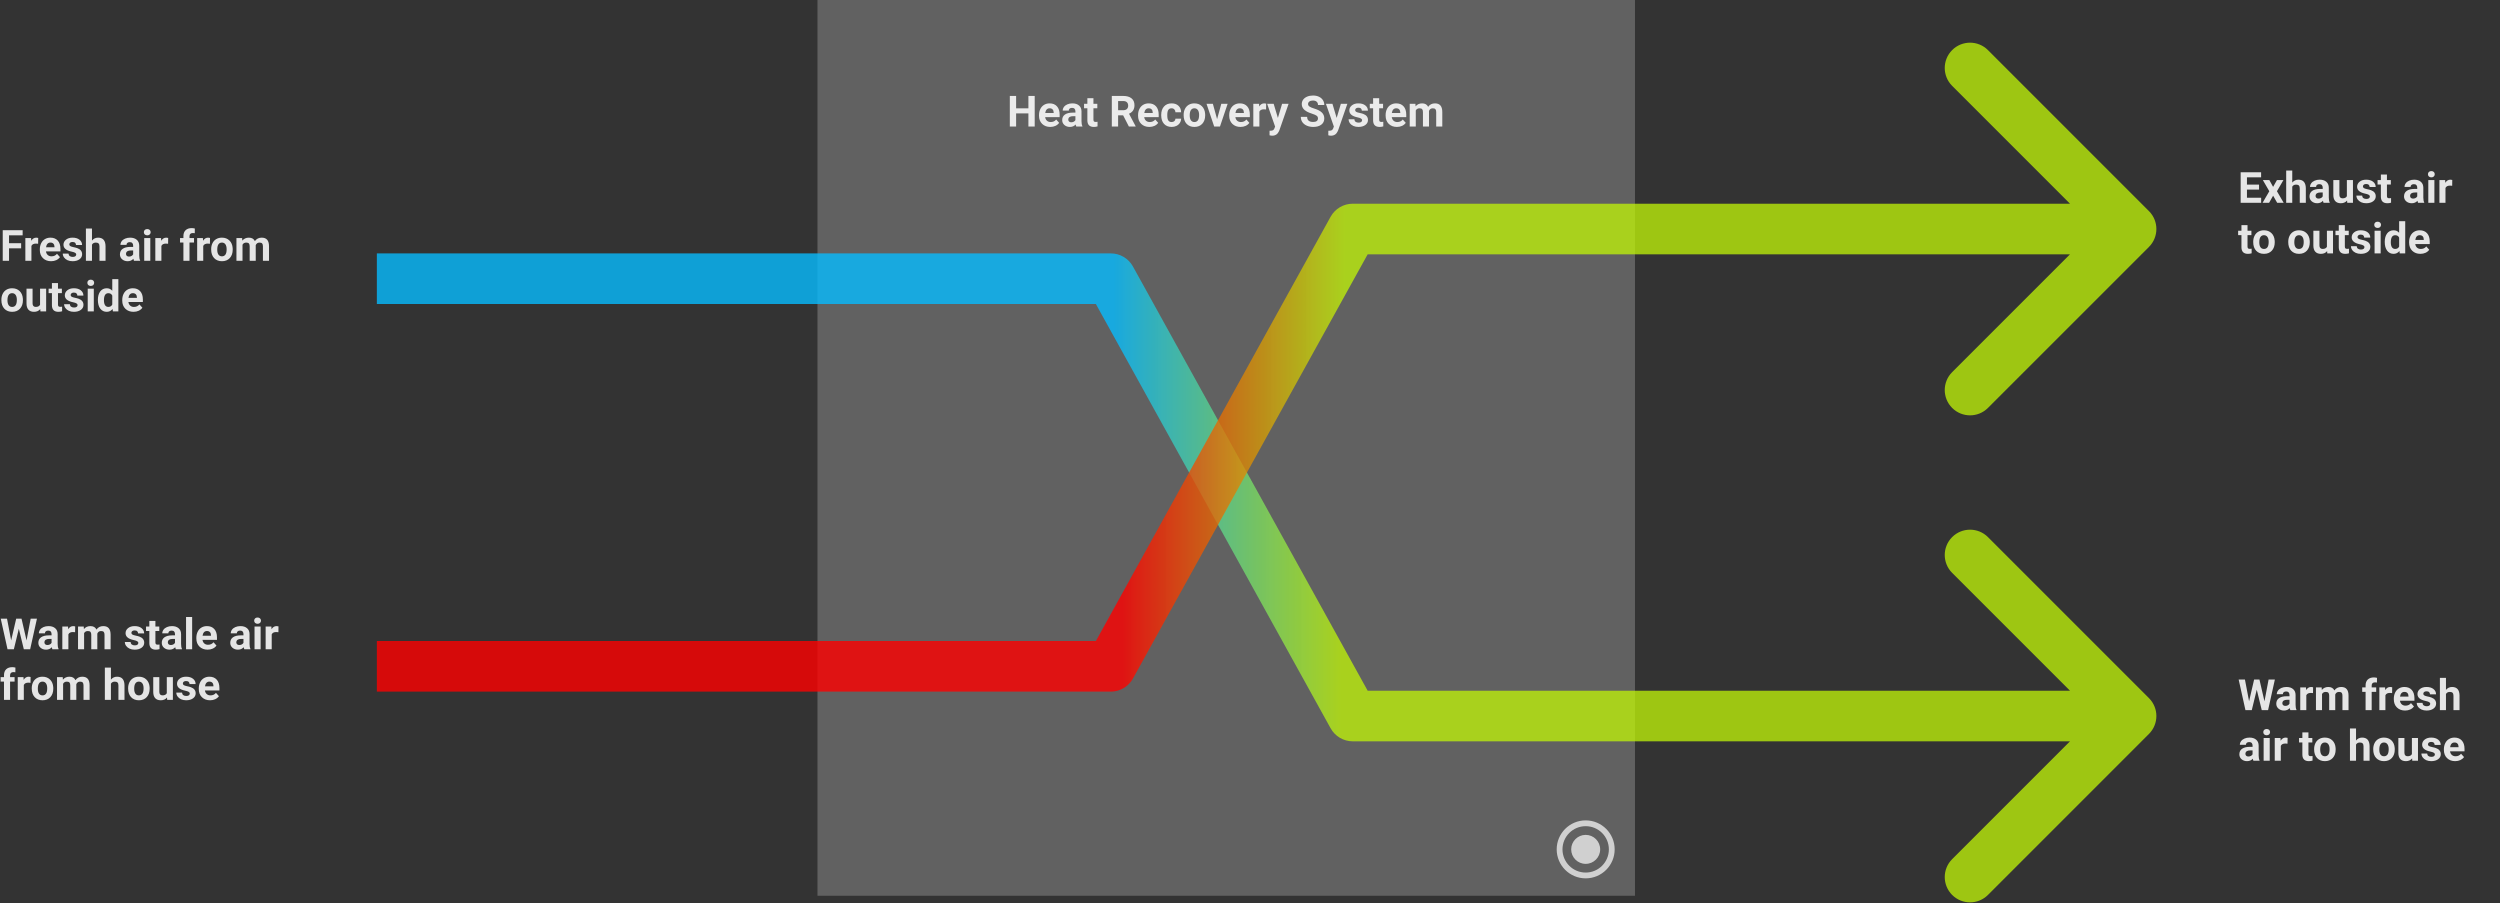
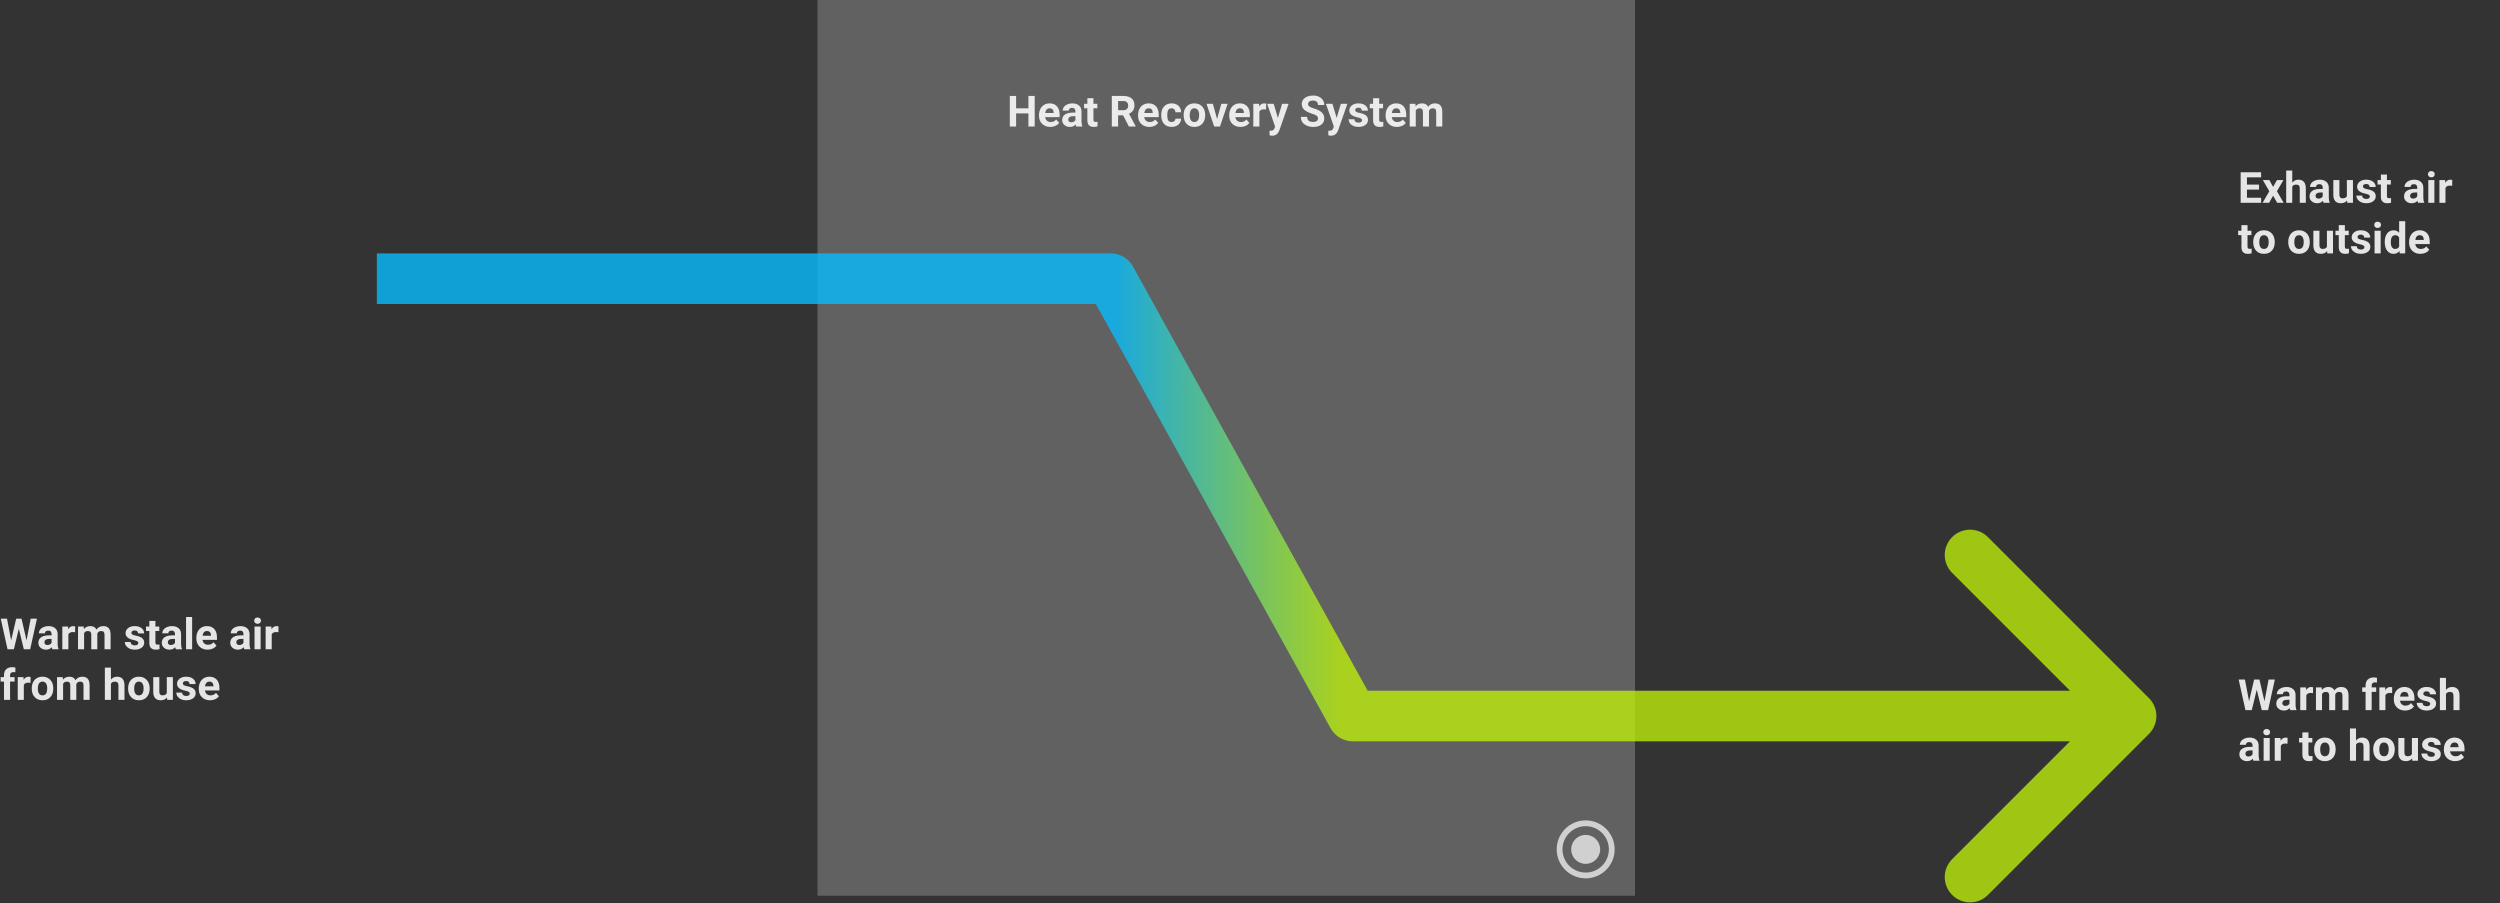
<svg xmlns="http://www.w3.org/2000/svg" width="988" height="357" viewBox="0 0 988 357" fill="none">
  <rect x="0" y="0" width="988" height="357" fill="#333333" stroke="none" />
  <rect x="323.068" width="323.068" height="354" fill="white" fill-opacity="0.23" />
  <path d="M534.605 282.971L525.855 287.812C527.617 290.995 530.967 292.971 534.605 292.971V282.971ZM849.273 290.042C853.178 286.137 853.178 279.805 849.273 275.9L785.634 212.26C781.728 208.355 775.397 208.355 771.491 212.26C767.586 216.165 767.586 222.497 771.491 226.402L828.06 282.971L771.491 339.539C767.586 343.445 767.586 349.776 771.491 353.682C775.397 357.587 781.728 357.587 785.634 353.682L849.273 290.042ZM438.984 110.144L447.734 105.303C445.973 102.12 442.622 100.144 438.984 100.144V110.144ZM534.605 292.971H842.202V272.971H534.605V292.971ZM148.932 120.144H438.984V100.144H148.932V120.144ZM430.234 114.985L525.855 287.812L543.355 278.13L447.734 105.303L430.234 114.985Z" fill="url(#paint0_linear)" />
-   <path d="M534.605 90.505L525.855 85.664C527.617 82.481 530.967 80.505 534.605 80.505V90.505ZM849.273 83.434C853.178 87.339 853.178 93.671 849.273 97.576L785.634 161.216C781.728 165.121 775.397 165.121 771.491 161.216C767.586 157.31 767.586 150.979 771.491 147.073L828.06 90.505L771.491 33.936C767.586 30.031 767.586 23.7 771.491 19.794C775.397 15.889 781.728 15.889 785.634 19.794L849.273 83.434ZM438.984 263.332L447.734 268.173C445.973 271.356 442.622 273.332 438.984 273.332V263.332ZM534.605 80.505H842.202V100.505H534.605V80.505ZM148.932 253.332H438.984V273.332H148.932V253.332ZM430.234 258.49L525.855 85.664L543.355 95.346L447.734 268.173L430.234 258.49Z" fill="url(#paint1_linear)" />
  <path d="M892.777 74.918H887.996V78.155H893.607V80.155H885.506V68.069H893.591V70.086H887.996V72.967H892.777V74.918ZM898.331 73.855L899.841 71.174H902.406L899.85 75.573L902.514 80.155H899.941L898.339 77.333L896.745 80.155H894.164L896.828 75.573L894.28 71.174H896.853L898.331 73.855ZM905.901 72.153C906.537 71.39 907.337 71.008 908.3 71.008C910.248 71.008 911.236 72.139 911.263 74.403V80.155H908.864V74.469C908.864 73.955 908.754 73.576 908.532 73.332C908.311 73.083 907.943 72.959 907.428 72.959C906.725 72.959 906.216 73.23 905.901 73.772V80.155H903.502V67.405H905.901V72.153ZM918.277 80.155C918.167 79.939 918.086 79.671 918.037 79.35C917.456 79.998 916.7 80.321 915.771 80.321C914.891 80.321 914.16 80.067 913.579 79.558C913.004 79.049 912.716 78.407 912.716 77.632C912.716 76.68 913.067 75.95 913.77 75.44C914.478 74.931 915.499 74.674 916.833 74.668H917.937V74.154C917.937 73.739 917.829 73.407 917.613 73.158C917.403 72.909 917.068 72.784 916.609 72.784C916.205 72.784 915.887 72.881 915.654 73.075C915.427 73.268 915.314 73.534 915.314 73.872H912.915C912.915 73.351 913.076 72.87 913.396 72.427C913.717 71.984 914.171 71.639 914.758 71.39C915.344 71.135 916.003 71.008 916.733 71.008C917.84 71.008 918.717 71.287 919.365 71.846C920.018 72.4 920.344 73.18 920.344 74.187V78.08C920.35 78.932 920.469 79.577 920.701 80.014V80.155H918.277ZM916.293 78.487C916.648 78.487 916.974 78.409 917.273 78.254C917.572 78.094 917.793 77.881 917.937 77.615V76.071H917.041C915.84 76.071 915.201 76.486 915.123 77.316L915.115 77.457C915.115 77.756 915.22 78.003 915.43 78.196C915.64 78.39 915.928 78.487 916.293 78.487ZM927.566 79.242C926.974 79.962 926.155 80.321 925.109 80.321C924.146 80.321 923.41 80.045 922.901 79.491C922.397 78.938 922.14 78.127 922.129 77.059V71.174H924.528V76.976C924.528 77.911 924.954 78.379 925.806 78.379C926.62 78.379 927.179 78.097 927.483 77.532V71.174H929.89V80.155H927.632L927.566 79.242ZM936.564 77.673C936.564 77.38 936.417 77.15 936.124 76.984C935.836 76.813 935.371 76.661 934.729 76.528C932.593 76.08 931.525 75.172 931.525 73.805C931.525 73.008 931.855 72.344 932.513 71.813C933.177 71.276 934.043 71.008 935.111 71.008C936.251 71.008 937.162 71.276 937.842 71.813C938.528 72.35 938.872 73.047 938.872 73.905H936.473C936.473 73.562 936.362 73.279 936.141 73.058C935.919 72.831 935.573 72.718 935.103 72.718C934.699 72.718 934.386 72.809 934.165 72.992C933.944 73.174 933.833 73.407 933.833 73.689C933.833 73.955 933.958 74.17 934.207 74.336C934.461 74.497 934.887 74.638 935.485 74.76C936.083 74.876 936.586 75.009 936.996 75.158C938.263 75.623 938.896 76.428 938.896 77.574C938.896 78.393 938.545 79.057 937.842 79.566C937.139 80.07 936.232 80.321 935.12 80.321C934.367 80.321 933.697 80.189 933.111 79.923C932.53 79.652 932.073 79.284 931.741 78.819C931.409 78.349 931.243 77.842 931.243 77.3H933.518C933.54 77.726 933.697 78.052 933.991 78.279C934.284 78.506 934.677 78.62 935.169 78.62C935.629 78.62 935.975 78.534 936.207 78.362C936.445 78.185 936.564 77.956 936.564 77.673ZM943.321 68.966V71.174H944.856V72.934H943.321V77.416C943.321 77.748 943.384 77.986 943.512 78.13C943.639 78.274 943.882 78.346 944.242 78.346C944.508 78.346 944.743 78.326 944.948 78.288V80.106C944.477 80.249 943.993 80.321 943.495 80.321C941.813 80.321 940.955 79.472 940.922 77.773V72.934H939.61V71.174H940.922V68.966H943.321ZM955.631 80.155C955.52 79.939 955.44 79.671 955.39 79.35C954.809 79.998 954.054 80.321 953.124 80.321C952.244 80.321 951.514 80.067 950.933 79.558C950.357 79.049 950.069 78.407 950.069 77.632C950.069 76.68 950.421 75.95 951.124 75.44C951.832 74.931 952.853 74.674 954.187 74.668H955.291V74.154C955.291 73.739 955.183 73.407 954.967 73.158C954.757 72.909 954.422 72.784 953.962 72.784C953.558 72.784 953.24 72.881 953.008 73.075C952.781 73.268 952.667 73.534 952.667 73.872H950.269C950.269 73.351 950.429 72.87 950.75 72.427C951.071 71.984 951.525 71.639 952.111 71.39C952.698 71.135 953.356 71.008 954.087 71.008C955.194 71.008 956.071 71.287 956.718 71.846C957.371 72.4 957.698 73.18 957.698 74.187V78.08C957.703 78.932 957.822 79.577 958.055 80.014V80.155H955.631ZM953.647 78.487C954.001 78.487 954.328 78.409 954.626 78.254C954.925 78.094 955.147 77.881 955.291 77.615V76.071H954.394C953.193 76.071 952.554 76.486 952.477 77.316L952.468 77.457C952.468 77.756 952.573 78.003 952.784 78.196C952.994 78.39 953.282 78.487 953.647 78.487ZM962.072 80.155H959.665V71.174H962.072V80.155ZM959.524 68.85C959.524 68.49 959.643 68.194 959.881 67.961C960.124 67.729 960.454 67.613 960.869 67.613C961.278 67.613 961.605 67.729 961.848 67.961C962.092 68.194 962.213 68.49 962.213 68.85C962.213 69.215 962.089 69.514 961.84 69.746C961.596 69.978 961.273 70.095 960.869 70.095C960.465 70.095 960.138 69.978 959.889 69.746C959.646 69.514 959.524 69.215 959.524 68.85ZM969.103 73.423C968.777 73.379 968.489 73.357 968.24 73.357C967.332 73.357 966.737 73.664 966.455 74.278V80.155H964.056V71.174H966.322L966.389 72.245C966.87 71.42 967.537 71.008 968.389 71.008C968.655 71.008 968.904 71.044 969.136 71.116L969.103 73.423ZM888.22 88.966V91.174H889.756V92.934H888.22V97.416C888.22 97.748 888.284 97.986 888.411 98.13C888.538 98.274 888.782 98.346 889.142 98.346C889.407 98.346 889.642 98.326 889.847 98.288V100.105C889.377 100.249 888.893 100.321 888.395 100.321C886.712 100.321 885.854 99.472 885.821 97.773V92.934H884.51V91.174H885.821V88.966H888.22ZM890.47 95.582C890.47 94.691 890.641 93.897 890.984 93.199C891.327 92.502 891.82 91.962 892.462 91.581C893.109 91.199 893.859 91.008 894.711 91.008C895.923 91.008 896.911 91.379 897.675 92.12C898.444 92.862 898.873 93.869 898.961 95.142L898.978 95.756C898.978 97.134 898.593 98.241 897.824 99.076C897.055 99.906 896.023 100.321 894.728 100.321C893.433 100.321 892.398 99.906 891.624 99.076C890.854 98.246 890.47 97.117 890.47 95.689V95.582ZM892.869 95.756C892.869 96.608 893.029 97.261 893.35 97.715C893.671 98.163 894.13 98.387 894.728 98.387C895.309 98.387 895.763 98.166 896.089 97.723C896.416 97.275 896.579 96.561 896.579 95.582C896.579 94.746 896.416 94.099 896.089 93.639C895.763 93.18 895.304 92.95 894.711 92.95C894.125 92.95 893.671 93.18 893.35 93.639C893.029 94.093 892.869 94.799 892.869 95.756ZM904.315 95.582C904.315 94.691 904.487 93.897 904.83 93.199C905.173 92.502 905.666 91.962 906.308 91.581C906.955 91.199 907.705 91.008 908.557 91.008C909.769 91.008 910.757 91.379 911.521 92.12C912.29 92.862 912.719 93.869 912.807 95.142L912.824 95.756C912.824 97.134 912.439 98.241 911.67 99.076C910.901 99.906 909.869 100.321 908.574 100.321C907.279 100.321 906.244 99.906 905.469 99.076C904.7 98.246 904.315 97.117 904.315 95.689V95.582ZM906.714 95.756C906.714 96.608 906.875 97.261 907.196 97.715C907.517 98.163 907.976 98.387 908.574 98.387C909.155 98.387 909.609 98.166 909.935 97.723C910.262 97.275 910.425 96.561 910.425 95.582C910.425 94.746 910.262 94.099 909.935 93.639C909.609 93.18 909.149 92.95 908.557 92.95C907.971 92.95 907.517 93.18 907.196 93.639C906.875 94.093 906.714 94.799 906.714 95.756ZM919.68 99.242C919.088 99.962 918.269 100.321 917.223 100.321C916.26 100.321 915.524 100.045 915.015 99.491C914.512 98.938 914.254 98.127 914.243 97.059V91.174H916.642V96.976C916.642 97.911 917.068 98.379 917.92 98.379C918.734 98.379 919.293 98.097 919.597 97.532V91.174H922.004V100.155H919.747L919.68 99.242ZM926.686 88.966V91.174H928.222V92.934H926.686V97.416C926.686 97.748 926.75 97.986 926.877 98.13C927.004 98.274 927.248 98.346 927.607 98.346C927.873 98.346 928.108 98.326 928.313 98.288V100.105C927.843 100.249 927.358 100.321 926.86 100.321C925.178 100.321 924.32 99.472 924.287 97.773V92.934H922.976V91.174H924.287V88.966H926.686ZM934.422 97.673C934.422 97.38 934.276 97.15 933.982 96.984C933.695 96.813 933.23 96.661 932.588 96.528C930.452 96.08 929.384 95.172 929.384 93.805C929.384 93.008 929.713 92.344 930.372 91.813C931.036 91.276 931.902 91.008 932.97 91.008C934.11 91.008 935.02 91.276 935.701 91.813C936.387 92.35 936.73 93.047 936.73 93.905H934.331C934.331 93.562 934.22 93.279 933.999 93.058C933.778 92.831 933.432 92.718 932.961 92.718C932.557 92.718 932.245 92.809 932.023 92.992C931.802 93.174 931.691 93.407 931.691 93.689C931.691 93.955 931.816 94.17 932.065 94.336C932.319 94.497 932.746 94.638 933.343 94.76C933.941 94.876 934.444 95.009 934.854 95.158C936.121 95.623 936.755 96.428 936.755 97.574C936.755 98.393 936.403 99.057 935.701 99.566C934.998 100.069 934.09 100.321 932.978 100.321C932.225 100.321 931.556 100.188 930.969 99.923C930.388 99.652 929.932 99.284 929.6 98.819C929.268 98.349 929.102 97.842 929.102 97.3H931.376C931.398 97.726 931.556 98.052 931.849 98.279C932.142 98.506 932.535 98.62 933.028 98.62C933.487 98.62 933.833 98.534 934.065 98.362C934.303 98.185 934.422 97.956 934.422 97.673ZM940.839 100.155H938.432V91.174H940.839V100.155ZM938.291 88.85C938.291 88.49 938.41 88.194 938.647 87.961C938.891 87.729 939.22 87.613 939.635 87.613C940.045 87.613 940.371 87.729 940.615 87.961C940.858 88.194 940.98 88.49 940.98 88.85C940.98 89.215 940.855 89.514 940.606 89.746C940.363 89.978 940.039 90.095 939.635 90.095C939.231 90.095 938.905 89.978 938.656 89.746C938.412 89.514 938.291 89.215 938.291 88.85ZM942.449 95.598C942.449 94.198 942.762 93.083 943.387 92.253C944.018 91.423 944.879 91.008 945.969 91.008C946.843 91.008 947.565 91.334 948.135 91.987V87.405H950.542V100.155H948.376L948.26 99.201C947.662 99.948 946.893 100.321 945.952 100.321C944.895 100.321 944.046 99.906 943.404 99.076C942.767 98.241 942.449 97.081 942.449 95.598ZM944.848 95.772C944.848 96.614 944.995 97.258 945.288 97.707C945.581 98.155 946.007 98.379 946.566 98.379C947.308 98.379 947.831 98.066 948.135 97.441V93.897C947.836 93.271 947.319 92.959 946.583 92.959C945.426 92.959 944.848 93.897 944.848 95.772ZM956.536 100.321C955.219 100.321 954.145 99.917 953.315 99.109C952.49 98.301 952.078 97.225 952.078 95.88V95.648C952.078 94.746 952.252 93.941 952.601 93.232C952.95 92.519 953.442 91.971 954.079 91.589C954.721 91.201 955.451 91.008 956.27 91.008C957.499 91.008 958.464 91.395 959.167 92.17C959.875 92.945 960.229 94.043 960.229 95.465V96.445H954.51C954.588 97.031 954.82 97.502 955.208 97.856C955.6 98.21 956.096 98.387 956.693 98.387C957.618 98.387 958.34 98.052 958.86 97.383L960.039 98.703C959.679 99.212 959.192 99.61 958.578 99.898C957.963 100.18 957.283 100.321 956.536 100.321ZM956.262 92.95C955.786 92.95 955.398 93.111 955.1 93.432C954.806 93.753 954.618 94.212 954.535 94.81H957.872V94.619C957.861 94.087 957.717 93.678 957.44 93.39C957.164 93.097 956.771 92.95 956.262 92.95Z" fill="white" fill-opacity="0.87" />
  <path d="M894.919 277.155L896.546 268.555H899.028L896.347 280.641H893.84L891.873 272.556L889.905 280.641H887.398L884.717 268.555H887.199L888.834 277.138L890.827 268.555H892.935L894.919 277.155ZM905.146 280.641C905.035 280.425 904.955 280.157 904.905 279.836C904.324 280.483 903.568 280.807 902.639 280.807C901.759 280.807 901.028 280.552 900.447 280.043C899.872 279.534 899.584 278.892 899.584 278.117C899.584 277.166 899.935 276.435 900.638 275.926C901.347 275.417 902.368 275.16 903.701 275.154H904.805V274.639C904.805 274.224 904.697 273.892 904.481 273.643C904.271 273.394 903.936 273.27 903.477 273.27C903.073 273.27 902.755 273.367 902.522 273.56C902.296 273.754 902.182 274.02 902.182 274.357H899.783C899.783 273.837 899.944 273.356 900.265 272.913C900.586 272.47 901.039 272.124 901.626 271.875C902.213 271.621 902.871 271.493 903.602 271.493C904.708 271.493 905.585 271.773 906.233 272.332C906.886 272.885 907.212 273.665 907.212 274.673V278.566C907.218 279.418 907.337 280.063 907.569 280.5V280.641H905.146ZM903.162 278.972C903.516 278.972 903.842 278.895 904.141 278.74C904.44 278.58 904.661 278.366 904.805 278.101V276.557H903.909C902.708 276.557 902.069 276.972 901.991 277.802L901.983 277.943C901.983 278.242 902.088 278.488 902.298 278.682C902.509 278.876 902.796 278.972 903.162 278.972ZM914.102 273.909C913.776 273.865 913.488 273.843 913.239 273.843C912.331 273.843 911.736 274.15 911.454 274.764V280.641H909.055V271.659H911.321L911.388 272.73C911.869 271.906 912.536 271.493 913.388 271.493C913.654 271.493 913.903 271.529 914.135 271.601L914.102 273.909ZM917.514 271.659L917.588 272.664C918.225 271.884 919.085 271.493 920.17 271.493C921.326 271.493 922.121 271.95 922.552 272.863C923.183 271.95 924.082 271.493 925.25 271.493C926.224 271.493 926.949 271.778 927.425 272.348C927.901 272.913 928.139 273.765 928.139 274.905V280.641H925.731V274.913C925.731 274.404 925.632 274.033 925.433 273.801C925.233 273.563 924.882 273.444 924.378 273.444C923.659 273.444 923.161 273.787 922.884 274.473L922.893 280.641H920.494V274.922C920.494 274.401 920.391 274.025 920.187 273.793C919.982 273.56 919.633 273.444 919.141 273.444C918.46 273.444 917.967 273.726 917.663 274.291V280.641H915.264V271.659H917.514ZM934.879 280.641V273.419H933.542V271.659H934.879V270.896C934.879 269.889 935.167 269.108 935.742 268.555C936.323 267.996 937.134 267.717 938.174 267.717C938.506 267.717 938.913 267.772 939.395 267.883L939.37 269.742C939.17 269.692 938.927 269.667 938.639 269.667C937.737 269.667 937.286 270.091 937.286 270.937V271.659H939.071V273.419H937.286V280.641H934.879ZM945.363 273.909C945.036 273.865 944.749 273.843 944.5 273.843C943.592 273.843 942.997 274.15 942.715 274.764V280.641H940.316V271.659H942.582L942.648 272.73C943.13 271.906 943.797 271.493 944.649 271.493C944.915 271.493 945.164 271.529 945.396 271.601L945.363 273.909ZM950.493 280.807C949.176 280.807 948.102 280.403 947.272 279.595C946.447 278.787 946.035 277.711 946.035 276.366V276.134C946.035 275.232 946.209 274.426 946.558 273.718C946.907 273.004 947.399 272.456 948.036 272.074C948.678 271.687 949.408 271.493 950.227 271.493C951.456 271.493 952.421 271.881 953.124 272.656C953.832 273.43 954.187 274.529 954.187 275.951V276.93H948.467C948.545 277.517 948.777 277.987 949.165 278.342C949.557 278.696 950.053 278.873 950.65 278.873C951.575 278.873 952.297 278.538 952.817 277.868L953.996 279.188C953.636 279.697 953.149 280.096 952.535 280.384C951.92 280.666 951.24 280.807 950.493 280.807ZM950.219 273.436C949.743 273.436 949.355 273.596 949.057 273.917C948.763 274.238 948.575 274.698 948.492 275.295H951.829V275.104C951.818 274.573 951.674 274.163 951.397 273.876C951.121 273.582 950.728 273.436 950.219 273.436ZM960.42 278.159C960.42 277.866 960.274 277.636 959.98 277.47C959.693 277.298 959.228 277.146 958.586 277.013C956.45 276.565 955.382 275.658 955.382 274.291C955.382 273.494 955.711 272.83 956.37 272.299C957.034 271.762 957.9 271.493 958.968 271.493C960.108 271.493 961.018 271.762 961.699 272.299C962.385 272.835 962.728 273.533 962.728 274.39H960.329C960.329 274.047 960.218 273.765 959.997 273.544C959.776 273.317 959.43 273.203 958.959 273.203C958.556 273.203 958.243 273.295 958.021 273.477C957.8 273.66 957.689 273.892 957.689 274.175C957.689 274.44 957.814 274.656 958.063 274.822C958.318 274.983 958.744 275.124 959.341 275.245C959.939 275.362 960.443 275.494 960.852 275.644C962.119 276.109 962.753 276.914 962.753 278.059C962.753 278.878 962.402 279.542 961.699 280.052C960.996 280.555 960.088 280.807 958.976 280.807C958.223 280.807 957.554 280.674 956.967 280.408C956.386 280.137 955.93 279.769 955.598 279.304C955.266 278.834 955.1 278.328 955.1 277.785H957.374C957.396 278.212 957.554 278.538 957.847 278.765C958.14 278.992 958.533 279.105 959.026 279.105C959.485 279.105 959.831 279.019 960.063 278.848C960.301 278.671 960.42 278.441 960.42 278.159ZM966.646 272.639C967.282 271.875 968.082 271.493 969.045 271.493C970.993 271.493 971.981 272.625 972.008 274.888V280.641H969.609V274.955C969.609 274.44 969.499 274.061 969.277 273.818C969.056 273.569 968.688 273.444 968.173 273.444C967.471 273.444 966.961 273.715 966.646 274.258V280.641H964.247V267.891H966.646V272.639ZM890.553 300.641C890.442 300.425 890.362 300.157 890.312 299.836C889.731 300.483 888.976 300.807 888.046 300.807C887.166 300.807 886.436 300.552 885.854 300.043C885.279 299.534 884.991 298.892 884.991 298.117C884.991 297.166 885.343 296.435 886.045 295.926C886.754 295.417 887.775 295.16 889.108 295.154H890.212V294.639C890.212 294.224 890.104 293.892 889.889 293.643C889.678 293.394 889.344 293.27 888.884 293.27C888.48 293.27 888.162 293.367 887.93 293.56C887.703 293.754 887.589 294.02 887.589 294.357H885.19C885.19 293.837 885.351 293.356 885.672 292.913C885.993 292.47 886.447 292.124 887.033 291.875C887.62 291.621 888.278 291.493 889.009 291.493C890.116 291.493 890.993 291.773 891.64 292.332C892.293 292.885 892.62 293.665 892.62 294.673V298.566C892.625 299.418 892.744 300.063 892.977 300.5V300.641H890.553ZM888.569 298.972C888.923 298.972 889.25 298.895 889.548 298.74C889.847 298.58 890.069 298.366 890.212 298.101V296.557H889.316C888.115 296.557 887.476 296.972 887.398 297.802L887.39 297.943C887.39 298.242 887.495 298.488 887.706 298.682C887.916 298.876 888.204 298.972 888.569 298.972ZM896.994 300.641H894.587V291.659H896.994V300.641ZM894.446 289.335C894.446 288.976 894.565 288.679 894.803 288.447C895.046 288.215 895.375 288.098 895.791 288.098C896.2 288.098 896.527 288.215 896.77 288.447C897.014 288.679 897.135 288.976 897.135 289.335C897.135 289.7 897.011 289.999 896.762 290.232C896.518 290.464 896.194 290.58 895.791 290.58C895.387 290.58 895.06 290.464 894.811 290.232C894.568 289.999 894.446 289.7 894.446 289.335ZM904.025 293.909C903.698 293.865 903.411 293.843 903.162 293.843C902.254 293.843 901.659 294.15 901.377 294.764V300.641H898.978V291.659H901.244L901.311 292.73C901.792 291.906 902.459 291.493 903.311 291.493C903.577 291.493 903.826 291.529 904.058 291.601L904.025 293.909ZM912.292 289.451V291.659H913.828V293.419H912.292V297.902C912.292 298.234 912.356 298.472 912.483 298.615C912.611 298.759 912.854 298.831 913.214 298.831C913.479 298.831 913.715 298.812 913.919 298.773V300.591C913.449 300.735 912.965 300.807 912.467 300.807C910.785 300.807 909.927 299.957 909.894 298.259V293.419H908.582V291.659H909.894V289.451H912.292ZM914.542 296.067C914.542 295.176 914.714 294.382 915.057 293.685C915.4 292.988 915.892 292.448 916.534 292.066C917.182 291.684 917.931 291.493 918.784 291.493C919.996 291.493 920.983 291.864 921.747 292.606C922.516 293.347 922.945 294.354 923.034 295.627L923.05 296.241C923.05 297.619 922.666 298.726 921.896 299.562C921.127 300.392 920.095 300.807 918.8 300.807C917.505 300.807 916.471 300.392 915.696 299.562C914.927 298.732 914.542 297.603 914.542 296.175V296.067ZM916.941 296.241C916.941 297.094 917.101 297.747 917.422 298.2C917.743 298.649 918.203 298.873 918.8 298.873C919.381 298.873 919.835 298.651 920.162 298.209C920.488 297.76 920.651 297.047 920.651 296.067C920.651 295.232 920.488 294.584 920.162 294.125C919.835 293.665 919.376 293.436 918.784 293.436C918.197 293.436 917.743 293.665 917.422 294.125C917.101 294.579 916.941 295.284 916.941 296.241ZM931.102 292.639C931.738 291.875 932.538 291.493 933.501 291.493C935.449 291.493 936.437 292.625 936.464 294.888V300.641H934.065V294.955C934.065 294.44 933.955 294.061 933.733 293.818C933.512 293.569 933.144 293.444 932.629 293.444C931.927 293.444 931.417 293.715 931.102 294.258V300.641H928.703V287.891H931.102V292.639ZM937.9 296.067C937.9 295.176 938.072 294.382 938.415 293.685C938.758 292.988 939.251 292.448 939.893 292.066C940.54 291.684 941.29 291.493 942.142 291.493C943.354 291.493 944.342 291.864 945.105 292.606C945.875 293.347 946.304 294.354 946.392 295.627L946.409 296.241C946.409 297.619 946.024 298.726 945.255 299.562C944.486 300.392 943.454 300.807 942.159 300.807C940.864 300.807 939.829 300.392 939.054 299.562C938.285 298.732 937.9 297.603 937.9 296.175V296.067ZM940.299 296.241C940.299 297.094 940.46 297.747 940.781 298.2C941.102 298.649 941.561 298.873 942.159 298.873C942.74 298.873 943.194 298.651 943.52 298.209C943.847 297.76 944.01 297.047 944.01 296.067C944.01 295.232 943.847 294.584 943.52 294.125C943.194 293.665 942.734 293.436 942.142 293.436C941.556 293.436 941.102 293.665 940.781 294.125C940.46 294.579 940.299 295.284 940.299 296.241ZM953.265 299.728C952.673 300.447 951.854 300.807 950.808 300.807C949.845 300.807 949.109 300.53 948.6 299.977C948.097 299.423 947.839 298.613 947.828 297.545V291.659H950.227V297.462C950.227 298.397 950.653 298.865 951.505 298.865C952.319 298.865 952.878 298.582 953.182 298.018V291.659H955.589V300.641H953.332L953.265 299.728ZM962.263 298.159C962.263 297.866 962.117 297.636 961.823 297.47C961.535 297.298 961.071 297.146 960.429 297.013C958.293 296.565 957.225 295.658 957.225 294.291C957.225 293.494 957.554 292.83 958.212 292.299C958.876 291.762 959.743 291.493 960.811 291.493C961.951 291.493 962.861 291.762 963.542 292.299C964.228 292.835 964.571 293.533 964.571 294.39H962.172C962.172 294.047 962.061 293.765 961.84 293.544C961.618 293.317 961.273 293.203 960.802 293.203C960.398 293.203 960.086 293.295 959.864 293.477C959.643 293.66 959.532 293.892 959.532 294.175C959.532 294.44 959.657 294.656 959.906 294.822C960.16 294.983 960.586 295.124 961.184 295.245C961.782 295.362 962.285 295.494 962.695 295.644C963.962 296.109 964.596 296.914 964.596 298.059C964.596 298.878 964.244 299.542 963.542 300.052C962.839 300.555 961.931 300.807 960.819 300.807C960.066 300.807 959.397 300.674 958.81 300.408C958.229 300.137 957.772 299.769 957.44 299.304C957.108 298.834 956.942 298.328 956.942 297.785H959.217C959.239 298.212 959.397 298.538 959.69 298.765C959.983 298.992 960.376 299.105 960.869 299.105C961.328 299.105 961.674 299.019 961.906 298.848C962.144 298.671 962.263 298.441 962.263 298.159ZM970.282 300.807C968.965 300.807 967.891 300.403 967.061 299.595C966.236 298.787 965.824 297.711 965.824 296.366V296.134C965.824 295.232 965.999 294.426 966.347 293.718C966.696 293.004 967.188 292.456 967.825 292.074C968.467 291.687 969.197 291.493 970.016 291.493C971.245 291.493 972.21 291.881 972.913 292.656C973.621 293.43 973.976 294.529 973.976 295.951V296.93H968.256C968.334 297.517 968.566 297.987 968.954 298.342C969.347 298.696 969.842 298.873 970.439 298.873C971.364 298.873 972.086 298.538 972.606 297.868L973.785 299.188C973.425 299.697 972.938 300.096 972.324 300.384C971.709 300.666 971.029 300.807 970.282 300.807ZM970.008 293.436C969.532 293.436 969.145 293.596 968.846 293.917C968.552 294.238 968.364 294.698 968.281 295.295H971.618V295.104C971.607 294.573 971.463 294.163 971.187 293.876C970.91 293.582 970.517 293.436 970.008 293.436Z" fill="white" fill-opacity="0.87" />
  <path d="M10.492 253.096L12.119 244.497H14.601L11.92 256.583H9.413L7.446 248.498L5.479 256.583H2.972L0.291 244.497H2.772L4.408 253.08L6.4 244.497H8.508L10.492 253.096ZM20.719 256.583C20.608 256.367 20.528 256.098 20.478 255.777C19.897 256.425 19.142 256.749 18.212 256.749C17.332 256.749 16.602 256.494 16.02 255.985C15.445 255.476 15.157 254.834 15.157 254.059C15.157 253.107 15.509 252.377 16.211 251.868C16.92 251.359 17.941 251.101 19.274 251.096H20.378V250.581C20.378 250.166 20.27 249.834 20.055 249.585C19.844 249.336 19.51 249.211 19.05 249.211C18.646 249.211 18.328 249.308 18.096 249.502C17.869 249.696 17.755 249.961 17.755 250.299H15.356C15.356 249.779 15.517 249.297 15.838 248.854C16.159 248.412 16.613 248.066 17.199 247.817C17.786 247.562 18.444 247.435 19.175 247.435C20.282 247.435 21.159 247.715 21.806 248.273C22.459 248.827 22.786 249.607 22.786 250.614V254.507C22.791 255.36 22.91 256.004 23.143 256.441V256.583H20.719ZM18.735 254.914C19.089 254.914 19.416 254.837 19.714 254.682C20.013 254.521 20.235 254.308 20.378 254.042V252.499H19.482C18.281 252.499 17.642 252.914 17.564 253.744L17.556 253.885C17.556 254.184 17.661 254.43 17.872 254.624C18.082 254.817 18.37 254.914 18.735 254.914ZM29.675 249.851C29.349 249.806 29.061 249.784 28.812 249.784C27.904 249.784 27.31 250.091 27.027 250.706V256.583H24.628V247.601H26.895L26.961 248.672C27.442 247.847 28.109 247.435 28.961 247.435C29.227 247.435 29.476 247.471 29.709 247.543L29.675 249.851ZM33.087 247.601L33.162 248.605C33.798 247.825 34.658 247.435 35.743 247.435C36.9 247.435 37.694 247.892 38.126 248.805C38.756 247.892 39.656 247.435 40.823 247.435C41.797 247.435 42.522 247.72 42.998 248.29C43.474 248.854 43.712 249.707 43.712 250.847V256.583H41.305V250.855C41.305 250.346 41.205 249.975 41.006 249.743C40.807 249.505 40.455 249.386 39.952 249.386C39.232 249.386 38.734 249.729 38.458 250.415L38.466 256.583H36.067V250.863C36.067 250.343 35.965 249.967 35.76 249.734C35.555 249.502 35.206 249.386 34.714 249.386C34.033 249.386 33.541 249.668 33.236 250.232V256.583H30.837V247.601H33.087ZM54.661 254.101C54.661 253.807 54.514 253.578 54.221 253.412C53.933 253.24 53.468 253.088 52.826 252.955C50.69 252.507 49.622 251.599 49.622 250.232C49.622 249.436 49.951 248.771 50.61 248.24C51.274 247.703 52.14 247.435 53.208 247.435C54.348 247.435 55.258 247.703 55.939 248.24C56.625 248.777 56.968 249.474 56.968 250.332H54.569C54.569 249.989 54.459 249.707 54.237 249.485C54.016 249.258 53.67 249.145 53.2 249.145C52.796 249.145 52.483 249.236 52.262 249.419C52.04 249.602 51.93 249.834 51.93 250.116C51.93 250.382 52.054 250.598 52.303 250.764C52.558 250.924 52.984 251.065 53.581 251.187C54.179 251.303 54.683 251.436 55.092 251.585C56.359 252.05 56.993 252.855 56.993 254.001C56.993 254.82 56.642 255.484 55.939 255.993C55.236 256.497 54.329 256.749 53.216 256.749C52.464 256.749 51.794 256.616 51.208 256.35C50.627 256.079 50.17 255.711 49.838 255.246C49.506 254.776 49.34 254.269 49.34 253.727H51.614C51.636 254.153 51.794 254.48 52.087 254.707C52.381 254.933 52.774 255.047 53.266 255.047C53.725 255.047 54.071 254.961 54.304 254.79C54.542 254.612 54.661 254.383 54.661 254.101ZM61.417 245.393V247.601H62.953V249.361H61.417V253.843C61.417 254.175 61.481 254.413 61.608 254.557C61.736 254.701 61.979 254.773 62.339 254.773C62.605 254.773 62.84 254.754 63.044 254.715V256.533C62.574 256.677 62.09 256.749 61.592 256.749C59.91 256.749 59.052 255.899 59.019 254.2V249.361H57.707V247.601H59.019V245.393H61.417ZM69.494 256.583C69.383 256.367 69.303 256.098 69.253 255.777C68.672 256.425 67.917 256.749 66.987 256.749C66.107 256.749 65.377 256.494 64.796 255.985C64.22 255.476 63.933 254.834 63.933 254.059C63.933 253.107 64.284 252.377 64.987 251.868C65.695 251.359 66.716 251.101 68.05 251.096H69.154V250.581C69.154 250.166 69.046 249.834 68.83 249.585C68.62 249.336 68.285 249.211 67.826 249.211C67.422 249.211 67.103 249.308 66.871 249.502C66.644 249.696 66.531 249.961 66.531 250.299H64.132C64.132 249.779 64.292 249.297 64.613 248.854C64.934 248.412 65.388 248.066 65.975 247.817C66.561 247.562 67.22 247.435 67.95 247.435C69.057 247.435 69.934 247.715 70.582 248.273C71.234 248.827 71.561 249.607 71.561 250.614V254.507C71.567 255.36 71.686 256.004 71.918 256.441V256.583H69.494ZM67.51 254.914C67.864 254.914 68.191 254.837 68.49 254.682C68.789 254.521 69.01 254.308 69.154 254.042V252.499H68.257C67.056 252.499 66.417 252.914 66.34 253.744L66.332 253.885C66.332 254.184 66.437 254.43 66.647 254.624C66.857 254.817 67.145 254.914 67.51 254.914ZM75.936 256.583H73.528V243.833H75.936V256.583ZM82.053 256.749C80.736 256.749 79.663 256.345 78.832 255.537C78.008 254.729 77.596 253.652 77.596 252.308V252.075C77.596 251.173 77.77 250.368 78.119 249.66C78.467 248.946 78.96 248.398 79.596 248.016C80.238 247.629 80.969 247.435 81.788 247.435C83.016 247.435 83.982 247.822 84.685 248.597C85.393 249.372 85.747 250.47 85.747 251.893V252.872H80.028C80.105 253.459 80.338 253.929 80.725 254.283C81.118 254.637 81.613 254.814 82.211 254.814C83.135 254.814 83.857 254.48 84.377 253.81L85.556 255.13C85.197 255.639 84.71 256.037 84.095 256.325C83.481 256.607 82.8 256.749 82.053 256.749ZM81.779 249.377C81.303 249.377 80.916 249.538 80.617 249.859C80.324 250.18 80.136 250.639 80.053 251.237H83.39V251.046C83.379 250.515 83.235 250.105 82.958 249.817C82.681 249.524 82.288 249.377 81.779 249.377ZM96.555 256.583C96.444 256.367 96.364 256.098 96.314 255.777C95.733 256.425 94.978 256.749 94.048 256.749C93.168 256.749 92.438 256.494 91.856 255.985C91.281 255.476 90.993 254.834 90.993 254.059C90.993 253.107 91.345 252.377 92.047 251.868C92.756 251.359 93.777 251.101 95.11 251.096H96.214V250.581C96.214 250.166 96.106 249.834 95.891 249.585C95.68 249.336 95.346 249.211 94.886 249.211C94.482 249.211 94.164 249.308 93.932 249.502C93.705 249.696 93.591 249.961 93.591 250.299H91.192C91.192 249.779 91.353 249.297 91.674 248.854C91.995 248.412 92.449 248.066 93.035 247.817C93.622 247.562 94.28 247.435 95.011 247.435C96.118 247.435 96.995 247.715 97.642 248.273C98.295 248.827 98.622 249.607 98.622 250.614V254.507C98.627 255.36 98.746 256.004 98.978 256.441V256.583H96.555ZM94.571 254.914C94.925 254.914 95.251 254.837 95.55 254.682C95.849 254.521 96.07 254.308 96.214 254.042V252.499H95.318C94.117 252.499 93.478 252.914 93.4 253.744L93.392 253.885C93.392 254.184 93.497 254.43 93.707 254.624C93.918 254.817 94.206 254.914 94.571 254.914ZM102.996 256.583H100.589V247.601H102.996V256.583ZM100.448 245.277C100.448 244.917 100.567 244.621 100.805 244.389C101.048 244.156 101.377 244.04 101.792 244.04C102.202 244.04 102.528 244.156 102.772 244.389C103.015 244.621 103.137 244.917 103.137 245.277C103.137 245.642 103.013 245.941 102.764 246.173C102.52 246.406 102.196 246.522 101.792 246.522C101.389 246.522 101.062 246.406 100.813 246.173C100.569 245.941 100.448 245.642 100.448 245.277ZM110.027 249.851C109.7 249.806 109.413 249.784 109.164 249.784C108.256 249.784 107.661 250.091 107.379 250.706V256.583H104.98V247.601H107.246L107.312 248.672C107.794 247.847 108.461 247.435 109.313 247.435C109.579 247.435 109.828 247.471 110.06 247.543L110.027 249.851ZM1.577 276.583V269.361H0.241V267.601H1.577V266.837C1.577 265.83 1.865 265.05 2.44 264.497C3.021 263.938 3.832 263.658 4.873 263.658C5.205 263.658 5.611 263.714 6.093 263.824L6.068 265.684C5.869 265.634 5.625 265.609 5.337 265.609C4.435 265.609 3.984 266.032 3.984 266.879V267.601H5.769V269.361H3.984V276.583H1.577ZM12.061 269.851C11.735 269.806 11.447 269.784 11.198 269.784C10.29 269.784 9.695 270.091 9.413 270.706V276.583H7.014V267.601H9.28L9.347 268.672C9.828 267.847 10.495 267.435 11.347 267.435C11.613 267.435 11.862 267.471 12.094 267.543L12.061 269.851ZM12.551 272.009C12.551 271.118 12.722 270.324 13.065 269.626C13.409 268.929 13.901 268.39 14.543 268.008C15.19 267.626 15.94 267.435 16.793 267.435C18.004 267.435 18.992 267.806 19.756 268.547C20.525 269.289 20.954 270.296 21.043 271.569L21.059 272.183C21.059 273.561 20.674 274.668 19.905 275.503C19.136 276.333 18.104 276.749 16.809 276.749C15.514 276.749 14.479 276.333 13.705 275.503C12.935 274.673 12.551 273.544 12.551 272.117V272.009ZM14.95 272.183C14.95 273.035 15.11 273.688 15.431 274.142C15.752 274.59 16.211 274.814 16.809 274.814C17.39 274.814 17.844 274.593 18.17 274.15C18.497 273.702 18.66 272.988 18.66 272.009C18.66 271.173 18.497 270.526 18.17 270.066C17.844 269.607 17.385 269.377 16.793 269.377C16.206 269.377 15.752 269.607 15.431 270.066C15.11 270.52 14.95 271.226 14.95 272.183ZM24.786 267.601L24.861 268.605C25.497 267.825 26.358 267.435 27.442 267.435C28.599 267.435 29.393 267.892 29.825 268.805C30.456 267.892 31.355 267.435 32.523 267.435C33.496 267.435 34.221 267.72 34.697 268.29C35.173 268.854 35.411 269.707 35.411 270.847V276.583H33.004V270.855C33.004 270.346 32.904 269.975 32.705 269.743C32.506 269.505 32.154 269.386 31.651 269.386C30.931 269.386 30.433 269.729 30.157 270.415L30.165 276.583H27.766V270.863C27.766 270.343 27.664 269.967 27.459 269.734C27.254 269.502 26.906 269.386 26.413 269.386C25.732 269.386 25.24 269.668 24.936 270.232V276.583H22.537V267.601H24.786ZM43.836 268.581C44.473 267.817 45.273 267.435 46.235 267.435C48.183 267.435 49.171 268.567 49.199 270.83V276.583H46.8V270.896C46.8 270.382 46.689 270.003 46.468 269.759C46.246 269.51 45.878 269.386 45.364 269.386C44.661 269.386 44.152 269.657 43.836 270.199V276.583H41.438V263.833H43.836V268.581ZM50.635 272.009C50.635 271.118 50.806 270.324 51.149 269.626C51.492 268.929 51.985 268.39 52.627 268.008C53.274 267.626 54.024 267.435 54.877 267.435C56.088 267.435 57.076 267.806 57.84 268.547C58.609 269.289 59.038 270.296 59.127 271.569L59.143 272.183C59.143 273.561 58.758 274.668 57.989 275.503C57.22 276.333 56.188 276.749 54.893 276.749C53.598 276.749 52.563 276.333 51.789 275.503C51.019 274.673 50.635 273.544 50.635 272.117V272.009ZM53.034 272.183C53.034 273.035 53.194 273.688 53.515 274.142C53.836 274.59 54.295 274.814 54.893 274.814C55.474 274.814 55.928 274.593 56.254 274.15C56.581 273.702 56.744 272.988 56.744 272.009C56.744 271.173 56.581 270.526 56.254 270.066C55.928 269.607 55.469 269.377 54.877 269.377C54.29 269.377 53.836 269.607 53.515 270.066C53.194 270.52 53.034 271.226 53.034 272.183ZM65.999 275.669C65.407 276.389 64.588 276.749 63.542 276.749C62.58 276.749 61.844 276.472 61.334 275.918C60.831 275.365 60.574 274.554 60.562 273.486V267.601H62.961V273.403C62.961 274.339 63.388 274.806 64.24 274.806C65.053 274.806 65.612 274.524 65.916 273.959V267.601H68.324V276.583H66.066L65.999 275.669ZM74.998 274.101C74.998 273.807 74.851 273.578 74.558 273.412C74.27 273.24 73.805 273.088 73.163 272.955C71.027 272.507 69.959 271.599 69.959 270.232C69.959 269.436 70.288 268.771 70.947 268.24C71.611 267.703 72.477 267.435 73.545 267.435C74.685 267.435 75.595 267.703 76.276 268.24C76.962 268.777 77.305 269.474 77.305 270.332H74.906C74.906 269.989 74.796 269.707 74.574 269.485C74.353 269.258 74.007 269.145 73.537 269.145C73.133 269.145 72.82 269.236 72.599 269.419C72.377 269.602 72.267 269.834 72.267 270.116C72.267 270.382 72.391 270.598 72.64 270.764C72.895 270.924 73.321 271.065 73.918 271.187C74.516 271.303 75.02 271.436 75.429 271.585C76.697 272.05 77.33 272.855 77.33 274.001C77.33 274.82 76.979 275.484 76.276 275.993C75.573 276.497 74.665 276.749 73.553 276.749C72.801 276.749 72.131 276.616 71.544 276.35C70.963 276.079 70.507 275.711 70.175 275.246C69.843 274.776 69.677 274.269 69.677 273.727H71.951C71.973 274.153 72.131 274.48 72.424 274.707C72.718 274.933 73.111 275.047 73.603 275.047C74.062 275.047 74.408 274.961 74.641 274.79C74.879 274.612 74.998 274.383 74.998 274.101ZM83.016 276.749C81.699 276.749 80.626 276.345 79.795 275.537C78.971 274.729 78.559 273.652 78.559 272.308V272.075C78.559 271.173 78.733 270.368 79.082 269.66C79.43 268.946 79.923 268.398 80.559 268.016C81.201 267.629 81.931 267.435 82.751 267.435C83.979 267.435 84.945 267.822 85.647 268.597C86.356 269.372 86.71 270.47 86.71 271.893V272.872H80.991C81.068 273.459 81.301 273.929 81.688 274.283C82.081 274.637 82.576 274.814 83.174 274.814C84.098 274.814 84.82 274.48 85.34 273.81L86.519 275.13C86.159 275.639 85.672 276.037 85.058 276.325C84.444 276.607 83.763 276.749 83.016 276.749ZM82.742 269.377C82.266 269.377 81.879 269.538 81.58 269.859C81.287 270.18 81.099 270.639 81.016 271.237H84.353V271.046C84.341 270.515 84.198 270.105 83.921 269.817C83.644 269.524 83.251 269.377 82.742 269.377Z" fill="white" fill-opacity="0.87" />
-   <path d="M8.351 98.129H3.569V103.068H1.079V90.982H8.948V92.999H3.569V96.12H8.351V98.129ZM15.066 96.336C14.739 96.292 14.452 96.269 14.203 96.269C13.295 96.269 12.7 96.577 12.418 97.191V103.068H10.019V94.086H12.285L12.352 95.157C12.833 94.333 13.5 93.92 14.352 93.92C14.618 93.92 14.867 93.956 15.099 94.028L15.066 96.336ZM20.196 103.234C18.879 103.234 17.805 102.83 16.975 102.022C16.151 101.214 15.738 100.138 15.738 98.793V98.561C15.738 97.659 15.913 96.853 16.261 96.145C16.61 95.431 17.102 94.883 17.739 94.501C18.381 94.114 19.111 93.92 19.93 93.92C21.159 93.92 22.124 94.308 22.827 95.082C23.535 95.857 23.89 96.956 23.89 98.378V99.357H18.17C18.248 99.944 18.48 100.414 18.868 100.769C19.261 101.123 19.756 101.3 20.354 101.3C21.278 101.3 22 100.965 22.52 100.295L23.699 101.615C23.339 102.124 22.852 102.523 22.238 102.811C21.623 103.093 20.943 103.234 20.196 103.234ZM19.922 95.863C19.446 95.863 19.059 96.023 18.76 96.344C18.466 96.665 18.278 97.124 18.195 97.722H21.532V97.531C21.521 97 21.377 96.591 21.101 96.303C20.824 96.009 20.431 95.863 19.922 95.863ZM30.123 100.586C30.123 100.293 29.977 100.063 29.684 99.897C29.396 99.725 28.931 99.573 28.289 99.44C26.153 98.992 25.085 98.085 25.085 96.718C25.085 95.921 25.414 95.257 26.073 94.726C26.737 94.189 27.603 93.92 28.671 93.92C29.811 93.92 30.721 94.189 31.402 94.726C32.088 95.262 32.431 95.96 32.431 96.817H30.032C30.032 96.474 29.922 96.192 29.7 95.971C29.479 95.744 29.133 95.63 28.663 95.63C28.259 95.63 27.946 95.722 27.725 95.904C27.503 96.087 27.393 96.319 27.393 96.602C27.393 96.867 27.517 97.083 27.766 97.249C28.021 97.409 28.447 97.551 29.044 97.672C29.642 97.789 30.146 97.921 30.555 98.071C31.822 98.536 32.456 99.341 32.456 100.486C32.456 101.305 32.105 101.969 31.402 102.479C30.699 102.982 29.791 103.234 28.679 103.234C27.927 103.234 27.257 103.101 26.67 102.835C26.089 102.564 25.633 102.196 25.301 101.731C24.969 101.261 24.803 100.755 24.803 100.212H27.077C27.099 100.639 27.257 100.965 27.55 101.192C27.844 101.419 28.236 101.532 28.729 101.532C29.188 101.532 29.534 101.446 29.767 101.275C30.005 101.098 30.123 100.868 30.123 100.586ZM36.349 95.066C36.986 94.302 37.785 93.92 38.748 93.92C40.696 93.92 41.684 95.052 41.711 97.315V103.068H39.312V97.382C39.312 96.867 39.202 96.488 38.98 96.245C38.759 95.996 38.391 95.871 37.877 95.871C37.174 95.871 36.665 96.142 36.349 96.685V103.068H33.95V90.318H36.349V95.066ZM52.959 103.068C52.848 102.852 52.768 102.584 52.718 102.263C52.137 102.91 51.382 103.234 50.452 103.234C49.572 103.234 48.842 102.979 48.261 102.47C47.685 101.961 47.398 101.319 47.398 100.544C47.398 99.593 47.749 98.862 48.452 98.353C49.16 97.844 50.181 97.587 51.515 97.581H52.619V97.066C52.619 96.651 52.511 96.319 52.295 96.07C52.085 95.821 51.75 95.697 51.291 95.697C50.887 95.697 50.568 95.794 50.336 95.987C50.109 96.181 49.996 96.447 49.996 96.784H47.597C47.597 96.264 47.757 95.783 48.078 95.34C48.399 94.897 48.853 94.551 49.44 94.302C50.026 94.048 50.685 93.92 51.415 93.92C52.522 93.92 53.399 94.2 54.046 94.759C54.699 95.312 55.026 96.092 55.026 97.1V100.993C55.031 101.845 55.15 102.49 55.383 102.927V103.068H52.959ZM50.975 101.399C51.329 101.399 51.656 101.322 51.955 101.167C52.253 101.007 52.475 100.793 52.619 100.528V98.984H51.722C50.521 98.984 49.882 99.399 49.805 100.229L49.796 100.37C49.796 100.669 49.901 100.915 50.112 101.109C50.322 101.303 50.61 101.399 50.975 101.399ZM59.4 103.068H56.993V94.086H59.4V103.068ZM56.852 91.762C56.852 91.403 56.971 91.106 57.209 90.874C57.453 90.642 57.782 90.525 58.197 90.525C58.606 90.525 58.933 90.642 59.176 90.874C59.42 91.106 59.541 91.403 59.541 91.762C59.541 92.127 59.417 92.426 59.168 92.659C58.925 92.891 58.601 93.007 58.197 93.007C57.793 93.007 57.466 92.891 57.217 92.659C56.974 92.426 56.852 92.127 56.852 91.762ZM66.431 96.336C66.105 96.292 65.817 96.269 65.568 96.269C64.66 96.269 64.065 96.577 63.783 97.191V103.068H61.384V94.086H63.65L63.717 95.157C64.198 94.333 64.865 93.92 65.717 93.92C65.983 93.92 66.232 93.956 66.464 94.028L66.431 96.336ZM72.482 103.068V95.846H71.146V94.086H72.482V93.323C72.482 92.316 72.77 91.535 73.346 90.982C73.927 90.423 74.737 90.144 75.778 90.144C76.11 90.144 76.517 90.199 76.998 90.31L76.973 92.169C76.774 92.119 76.53 92.094 76.243 92.094C75.341 92.094 74.89 92.518 74.89 93.364V94.086H76.674V95.846H74.89V103.068H72.482ZM82.966 96.336C82.64 96.292 82.352 96.269 82.103 96.269C81.195 96.269 80.601 96.577 80.318 97.191V103.068H77.919V94.086H80.186L80.252 95.157C80.733 94.333 81.4 93.92 82.252 93.92C82.518 93.92 82.767 93.956 82.999 94.028L82.966 96.336ZM83.456 98.494C83.456 97.603 83.628 96.809 83.971 96.112C84.314 95.415 84.806 94.875 85.448 94.493C86.096 94.111 86.846 93.92 87.698 93.92C88.91 93.92 89.897 94.291 90.661 95.033C91.43 95.774 91.859 96.781 91.948 98.054L91.964 98.668C91.964 100.046 91.58 101.153 90.811 101.989C90.041 102.819 89.009 103.234 87.714 103.234C86.419 103.234 85.385 102.819 84.61 101.989C83.841 101.159 83.456 100.03 83.456 98.602V98.494ZM85.855 98.668C85.855 99.521 86.016 100.174 86.336 100.627C86.657 101.076 87.117 101.3 87.714 101.3C88.295 101.3 88.749 101.078 89.076 100.636C89.402 100.188 89.565 99.474 89.565 98.494C89.565 97.659 89.402 97.011 89.076 96.552C88.749 96.092 88.29 95.863 87.698 95.863C87.111 95.863 86.657 96.092 86.336 96.552C86.016 97.005 85.855 97.711 85.855 98.668ZM95.691 94.086L95.766 95.091C96.403 94.311 97.263 93.92 98.348 93.92C99.504 93.92 100.298 94.377 100.73 95.29C101.361 94.377 102.26 93.92 103.428 93.92C104.402 93.92 105.127 94.205 105.603 94.775C106.078 95.34 106.316 96.192 106.316 97.332V103.068H103.909V97.34C103.909 96.831 103.81 96.46 103.61 96.228C103.411 95.99 103.06 95.871 102.556 95.871C101.837 95.871 101.339 96.214 101.062 96.9L101.07 103.068H98.671V97.349C98.671 96.829 98.569 96.452 98.364 96.22C98.159 95.987 97.811 95.871 97.318 95.871C96.638 95.871 96.145 96.153 95.841 96.718V103.068H93.442V94.086H95.691ZM0.548 118.494C0.548 117.603 0.719 116.809 1.062 116.112C1.406 115.415 1.898 114.875 2.54 114.493C3.188 114.111 3.937 113.92 4.79 113.92C6.001 113.92 6.989 114.291 7.753 115.033C8.522 115.774 8.951 116.781 9.04 118.054L9.056 118.668C9.056 120.046 8.672 121.153 7.902 121.989C7.133 122.819 6.101 123.234 4.806 123.234C3.511 123.234 2.476 122.819 1.702 121.989C0.932 121.159 0.548 120.03 0.548 118.602V118.494ZM2.947 118.668C2.947 119.521 3.107 120.174 3.428 120.627C3.749 121.076 4.208 121.3 4.806 121.3C5.387 121.3 5.841 121.078 6.167 120.636C6.494 120.188 6.657 119.474 6.657 118.494C6.657 117.659 6.494 117.011 6.167 116.552C5.841 116.092 5.382 115.863 4.79 115.863C4.203 115.863 3.749 116.092 3.428 116.552C3.107 117.006 2.947 117.711 2.947 118.668ZM15.913 122.155C15.32 122.874 14.502 123.234 13.456 123.234C12.493 123.234 11.757 122.957 11.248 122.404C10.744 121.85 10.487 121.04 10.476 119.972V114.086H12.874V119.889C12.874 120.824 13.301 121.292 14.153 121.292C14.966 121.292 15.525 121.009 15.83 120.445V114.086H18.237V123.068H15.979L15.913 122.155ZM22.919 111.878V114.086H24.454V115.846H22.919V120.329C22.919 120.661 22.982 120.899 23.109 121.042C23.237 121.186 23.48 121.258 23.84 121.258C24.105 121.258 24.341 121.239 24.545 121.2V123.018C24.075 123.162 23.591 123.234 23.093 123.234C21.41 123.234 20.553 122.384 20.52 120.686V115.846H19.208V114.086H20.52V111.878H22.919ZM30.655 120.586C30.655 120.293 30.508 120.063 30.215 119.897C29.927 119.725 29.462 119.573 28.82 119.44C26.684 118.992 25.616 118.085 25.616 116.718C25.616 115.921 25.945 115.257 26.604 114.726C27.268 114.189 28.134 113.92 29.202 113.92C30.342 113.92 31.252 114.189 31.933 114.726C32.619 115.262 32.962 115.96 32.962 116.817H30.564C30.564 116.474 30.453 116.192 30.231 115.971C30.01 115.744 29.664 115.63 29.194 115.63C28.79 115.63 28.477 115.722 28.256 115.904C28.035 116.087 27.924 116.319 27.924 116.602C27.924 116.867 28.048 117.083 28.297 117.249C28.552 117.41 28.978 117.551 29.576 117.672C30.173 117.789 30.677 117.921 31.086 118.071C32.354 118.536 32.987 119.341 32.987 120.486C32.987 121.305 32.636 121.969 31.933 122.479C31.23 122.982 30.323 123.234 29.21 123.234C28.458 123.234 27.788 123.101 27.202 122.835C26.621 122.564 26.164 122.196 25.832 121.731C25.5 121.261 25.334 120.755 25.334 120.212H27.608C27.631 120.639 27.788 120.965 28.081 121.192C28.375 121.419 28.768 121.532 29.26 121.532C29.72 121.532 30.065 121.446 30.298 121.275C30.536 121.098 30.655 120.868 30.655 120.586ZM37.071 123.068H34.664V114.086H37.071V123.068ZM34.523 111.762C34.523 111.403 34.642 111.106 34.88 110.874C35.123 110.642 35.453 110.525 35.868 110.525C36.277 110.525 36.604 110.642 36.847 110.874C37.091 111.106 37.212 111.403 37.212 111.762C37.212 112.127 37.088 112.426 36.839 112.659C36.595 112.891 36.272 113.007 35.868 113.007C35.464 113.007 35.137 112.891 34.888 112.659C34.645 112.426 34.523 112.127 34.523 111.762ZM38.682 118.511C38.682 117.111 38.994 115.996 39.62 115.166C40.251 114.335 41.111 113.92 42.201 113.92C43.075 113.92 43.798 114.247 44.368 114.9V110.318H46.775V123.068H44.608L44.492 122.113C43.895 122.86 43.125 123.234 42.185 123.234C41.128 123.234 40.278 122.819 39.636 121.989C39 121.153 38.682 119.994 38.682 118.511ZM41.081 118.685C41.081 119.526 41.227 120.171 41.52 120.619C41.814 121.067 42.24 121.292 42.799 121.292C43.54 121.292 44.063 120.979 44.368 120.354V116.809C44.069 116.184 43.551 115.871 42.815 115.871C41.659 115.871 41.081 116.809 41.081 118.685ZM52.768 123.234C51.451 123.234 50.377 122.83 49.547 122.022C48.723 121.214 48.31 120.138 48.31 118.793V118.561C48.31 117.659 48.485 116.853 48.834 116.145C49.182 115.431 49.675 114.883 50.311 114.501C50.953 114.114 51.683 113.92 52.502 113.92C53.731 113.92 54.697 114.308 55.399 115.083C56.108 115.857 56.462 116.956 56.462 118.378V119.357H50.743C50.82 119.944 51.053 120.414 51.44 120.769C51.833 121.123 52.328 121.3 52.926 121.3C53.85 121.3 54.572 120.965 55.092 120.295L56.271 121.615C55.911 122.124 55.424 122.523 54.81 122.811C54.196 123.093 53.515 123.234 52.768 123.234ZM52.494 115.863C52.018 115.863 51.631 116.023 51.332 116.344C51.039 116.665 50.851 117.125 50.768 117.722H54.105V117.531C54.093 117 53.95 116.59 53.673 116.303C53.396 116.009 53.003 115.863 52.494 115.863Z" fill="white" fill-opacity="0.87" />
  <path d="M408.916 50H406.425V44.82H401.569V50H399.079V37.914H401.569V42.812H406.425V37.914H408.916V50ZM415.075 50.166C413.758 50.166 412.684 49.762 411.854 48.954C411.029 48.146 410.617 47.07 410.617 45.725V45.493C410.617 44.591 410.792 43.785 411.14 43.077C411.489 42.363 411.981 41.815 412.618 41.434C413.26 41.046 413.99 40.852 414.809 40.852C416.038 40.852 417.003 41.24 417.706 42.015C418.414 42.789 418.769 43.888 418.769 45.31V46.29H413.049C413.127 46.876 413.359 47.346 413.747 47.701C414.139 48.055 414.635 48.232 415.232 48.232C416.157 48.232 416.879 47.897 417.399 47.227L418.578 48.547C418.218 49.056 417.731 49.455 417.117 49.743C416.502 50.025 415.822 50.166 415.075 50.166ZM414.801 42.795C414.325 42.795 413.938 42.955 413.639 43.276C413.345 43.597 413.157 44.057 413.074 44.654H416.411V44.463C416.4 43.932 416.256 43.523 415.979 43.235C415.703 42.942 415.31 42.795 414.801 42.795ZM425.343 50C425.232 49.784 425.152 49.516 425.102 49.195C424.521 49.842 423.766 50.166 422.836 50.166C421.956 50.166 421.226 49.911 420.645 49.402C420.069 48.893 419.781 48.251 419.781 47.477C419.781 46.525 420.133 45.794 420.835 45.285C421.544 44.776 422.565 44.519 423.898 44.513H425.002V43.998C425.002 43.584 424.895 43.252 424.679 43.002C424.468 42.753 424.134 42.629 423.674 42.629C423.27 42.629 422.952 42.726 422.72 42.919C422.493 43.113 422.379 43.379 422.379 43.716H419.98C419.98 43.196 420.141 42.715 420.462 42.272C420.783 41.829 421.237 41.483 421.823 41.234C422.41 40.98 423.068 40.852 423.799 40.852C424.906 40.852 425.783 41.132 426.43 41.691C427.083 42.244 427.41 43.025 427.41 44.032V47.925C427.415 48.777 427.534 49.422 427.767 49.859V50H425.343ZM423.359 48.331C423.713 48.331 424.04 48.254 424.338 48.099C424.637 47.939 424.859 47.726 425.002 47.46V45.916H424.106C422.905 45.916 422.266 46.331 422.188 47.161L422.18 47.302C422.18 47.601 422.285 47.847 422.496 48.041C422.706 48.235 422.994 48.331 423.359 48.331ZM432.125 38.81V41.019H433.66V42.778H432.125V47.261C432.125 47.593 432.188 47.831 432.315 47.975C432.443 48.118 432.686 48.19 433.046 48.19C433.312 48.19 433.547 48.171 433.751 48.132V49.95C433.281 50.094 432.797 50.166 432.299 50.166C430.617 50.166 429.759 49.317 429.726 47.618V42.778H428.414V41.019H429.726V38.81H432.125ZM443.862 45.576H441.878V50H439.388V37.914H443.878C445.306 37.914 446.407 38.232 447.182 38.869C447.957 39.505 448.344 40.404 448.344 41.566C448.344 42.391 448.164 43.08 447.805 43.633C447.451 44.181 446.911 44.618 446.186 44.945L448.801 49.884V50H446.128L443.862 45.576ZM441.878 43.559H443.887C444.512 43.559 444.996 43.401 445.339 43.085C445.682 42.764 445.854 42.325 445.854 41.766C445.854 41.196 445.691 40.747 445.364 40.421C445.043 40.094 444.548 39.931 443.878 39.931H441.878V43.559ZM454.221 50.166C452.904 50.166 451.831 49.762 451 48.954C450.176 48.146 449.764 47.07 449.764 45.725V45.493C449.764 44.591 449.938 43.785 450.287 43.077C450.635 42.363 451.128 41.815 451.764 41.434C452.406 41.046 453.137 40.852 453.956 40.852C455.184 40.852 456.15 41.24 456.853 42.015C457.561 42.789 457.915 43.888 457.915 45.31V46.29H452.196C452.273 46.876 452.506 47.346 452.893 47.701C453.286 48.055 453.781 48.232 454.379 48.232C455.303 48.232 456.025 47.897 456.545 47.227L457.724 48.547C457.364 49.056 456.877 49.455 456.263 49.743C455.649 50.025 454.968 50.166 454.221 50.166ZM453.947 42.795C453.471 42.795 453.084 42.955 452.785 43.276C452.492 43.597 452.304 44.057 452.221 44.654H455.558V44.463C455.547 43.932 455.403 43.523 455.126 43.235C454.849 42.942 454.456 42.795 453.947 42.795ZM463.02 48.232C463.463 48.232 463.822 48.11 464.099 47.867C464.376 47.623 464.52 47.3 464.531 46.895H466.78C466.775 47.504 466.609 48.063 466.282 48.572C465.956 49.076 465.507 49.469 464.938 49.751C464.373 50.028 463.748 50.166 463.062 50.166C461.778 50.166 460.765 49.759 460.023 48.946C459.282 48.127 458.911 46.998 458.911 45.559V45.401C458.911 44.018 459.279 42.914 460.015 42.089C460.751 41.265 461.761 40.852 463.045 40.852C464.168 40.852 465.068 41.173 465.743 41.815C466.423 42.452 466.769 43.301 466.78 44.364H464.531C464.52 43.899 464.376 43.523 464.099 43.235C463.822 42.942 463.457 42.795 463.003 42.795C462.444 42.795 462.021 43 461.733 43.409C461.451 43.813 461.31 44.472 461.31 45.385V45.634C461.31 46.558 461.451 47.222 461.733 47.626C462.016 48.03 462.444 48.232 463.02 48.232ZM467.776 45.426C467.776 44.535 467.948 43.741 468.291 43.044C468.634 42.347 469.127 41.807 469.769 41.425C470.416 41.044 471.166 40.852 472.018 40.852C473.23 40.852 474.218 41.223 474.981 41.965C475.751 42.706 476.18 43.714 476.268 44.986L476.285 45.601C476.285 46.978 475.9 48.085 475.131 48.921C474.362 49.751 473.33 50.166 472.035 50.166C470.74 50.166 469.705 49.751 468.93 48.921C468.161 48.091 467.776 46.962 467.776 45.534V45.426ZM470.175 45.601C470.175 46.453 470.336 47.106 470.657 47.56C470.978 48.008 471.437 48.232 472.035 48.232C472.616 48.232 473.069 48.011 473.396 47.568C473.722 47.12 473.886 46.406 473.886 45.426C473.886 44.591 473.722 43.943 473.396 43.484C473.069 43.025 472.61 42.795 472.018 42.795C471.431 42.795 470.978 43.025 470.657 43.484C470.336 43.938 470.175 44.643 470.175 45.601ZM480.991 47.07L482.66 41.019H485.167L482.137 50H479.846L476.816 41.019H479.323L480.991 47.07ZM490.247 50.166C488.93 50.166 487.856 49.762 487.026 48.954C486.201 48.146 485.789 47.07 485.789 45.725V45.493C485.789 44.591 485.963 43.785 486.312 43.077C486.661 42.363 487.153 41.815 487.79 41.434C488.431 41.046 489.162 40.852 489.981 40.852C491.209 40.852 492.175 41.24 492.878 42.015C493.586 42.789 493.94 43.888 493.94 45.31V46.29H488.221C488.299 46.876 488.531 47.346 488.918 47.701C489.311 48.055 489.807 48.232 490.404 48.232C491.328 48.232 492.051 47.897 492.571 47.227L493.75 48.547C493.39 49.056 492.903 49.455 492.289 49.743C491.674 50.025 490.994 50.166 490.247 50.166ZM489.973 42.795C489.497 42.795 489.109 42.955 488.811 43.276C488.517 43.597 488.329 44.057 488.246 44.654H491.583V44.463C491.572 43.932 491.428 43.523 491.151 43.235C490.875 42.942 490.482 42.795 489.973 42.795ZM500.357 43.268C500.03 43.224 499.743 43.202 499.494 43.202C498.586 43.202 497.991 43.509 497.709 44.123V50H495.31V41.019H497.576L497.643 42.089C498.124 41.265 498.791 40.852 499.643 40.852C499.909 40.852 500.158 40.889 500.39 40.96L500.357 43.268ZM505.022 46.605L506.682 41.019H509.255L505.645 51.395L505.445 51.868C504.909 53.041 504.023 53.627 502.789 53.627C502.44 53.627 502.086 53.575 501.727 53.47V51.652L502.092 51.66C502.546 51.66 502.883 51.591 503.104 51.453C503.331 51.314 503.508 51.085 503.636 50.764L503.918 50.025L500.772 41.019H503.354L505.022 46.605ZM520.86 46.829C520.86 46.359 520.694 45.999 520.362 45.75C520.03 45.495 519.432 45.23 518.569 44.953C517.706 44.671 517.022 44.394 516.519 44.123C515.146 43.382 514.46 42.383 514.46 41.127C514.46 40.474 514.643 39.892 515.008 39.383C515.379 38.869 515.907 38.467 516.593 38.18C517.285 37.892 518.06 37.748 518.917 37.748C519.781 37.748 520.55 37.906 521.225 38.221C521.9 38.531 522.423 38.971 522.794 39.541C523.17 40.111 523.358 40.758 523.358 41.483H520.868C520.868 40.93 520.694 40.501 520.345 40.197C519.997 39.887 519.507 39.732 518.876 39.732C518.267 39.732 517.794 39.862 517.457 40.122C517.119 40.377 516.95 40.714 516.95 41.135C516.95 41.528 517.147 41.857 517.54 42.123C517.938 42.388 518.522 42.637 519.291 42.87C520.708 43.296 521.74 43.824 522.387 44.455C523.035 45.086 523.358 45.872 523.358 46.812C523.358 47.858 522.963 48.68 522.171 49.278C521.38 49.87 520.315 50.166 518.976 50.166C518.046 50.166 517.199 49.997 516.436 49.66C515.672 49.317 515.088 48.849 514.684 48.257C514.286 47.665 514.086 46.978 514.086 46.198H516.585C516.585 47.532 517.382 48.199 518.976 48.199C519.568 48.199 520.03 48.08 520.362 47.842C520.694 47.598 520.86 47.261 520.86 46.829ZM528.248 46.605L529.908 41.019H532.481L528.87 51.395L528.671 51.868C528.134 53.041 527.249 53.627 526.015 53.627C525.666 53.627 525.312 53.575 524.952 53.47V51.652L525.317 51.66C525.771 51.66 526.109 51.591 526.33 51.453C526.557 51.314 526.734 51.085 526.861 50.764L527.144 50.025L523.998 41.019H526.579L528.248 46.605ZM538.292 47.518C538.292 47.225 538.145 46.995 537.852 46.829C537.564 46.658 537.099 46.505 536.457 46.373C534.321 45.924 533.253 45.017 533.253 43.65C533.253 42.853 533.582 42.189 534.241 41.658C534.905 41.121 535.771 40.852 536.839 40.852C537.979 40.852 538.889 41.121 539.57 41.658C540.256 42.194 540.599 42.892 540.599 43.749H538.2C538.2 43.406 538.09 43.124 537.868 42.903C537.647 42.676 537.301 42.562 536.831 42.562C536.427 42.562 536.114 42.654 535.893 42.836C535.671 43.019 535.561 43.252 535.561 43.534C535.561 43.799 535.685 44.015 535.934 44.181C536.189 44.342 536.615 44.483 537.212 44.605C537.81 44.721 538.314 44.853 538.723 45.003C539.99 45.468 540.624 46.273 540.624 47.419C540.624 48.237 540.273 48.901 539.57 49.411C538.867 49.914 537.959 50.166 536.847 50.166C536.095 50.166 535.425 50.033 534.838 49.768C534.257 49.496 533.801 49.128 533.469 48.664C533.137 48.193 532.971 47.687 532.971 47.145H535.245C535.267 47.571 535.425 47.897 535.718 48.124C536.012 48.351 536.404 48.464 536.897 48.464C537.356 48.464 537.702 48.379 537.935 48.207C538.173 48.03 538.292 47.8 538.292 47.518ZM545.048 38.81V41.019H546.584V42.778H545.048V47.261C545.048 47.593 545.112 47.831 545.239 47.975C545.367 48.118 545.61 48.19 545.97 48.19C546.235 48.19 546.471 48.171 546.675 48.132V49.95C546.205 50.094 545.721 50.166 545.223 50.166C543.54 50.166 542.683 49.317 542.649 47.618V42.778H541.338V41.019H542.649V38.81H545.048ZM552.054 50.166C550.737 50.166 549.664 49.762 548.833 48.954C548.009 48.146 547.597 47.07 547.597 45.725V45.493C547.597 44.591 547.771 43.785 548.12 43.077C548.468 42.363 548.961 41.815 549.597 41.434C550.239 41.046 550.97 40.852 551.789 40.852C553.017 40.852 553.983 41.24 554.686 42.015C555.394 42.789 555.748 43.888 555.748 45.31V46.29H550.029C550.106 46.876 550.339 47.346 550.726 47.701C551.119 48.055 551.614 48.232 552.212 48.232C553.136 48.232 553.858 47.897 554.378 47.227L555.557 48.547C555.197 49.056 554.71 49.455 554.096 49.743C553.482 50.025 552.801 50.166 552.054 50.166ZM551.78 42.795C551.304 42.795 550.917 42.955 550.618 43.276C550.325 43.597 550.137 44.057 550.054 44.654H553.391V44.463C553.38 43.932 553.236 43.523 552.959 43.235C552.682 42.942 552.289 42.795 551.78 42.795ZM559.367 41.019L559.442 42.023C560.078 41.243 560.939 40.852 562.023 40.852C563.18 40.852 563.974 41.309 564.406 42.222C565.037 41.309 565.936 40.852 567.104 40.852C568.077 40.852 568.802 41.138 569.278 41.708C569.754 42.272 569.992 43.124 569.992 44.264V50H567.585V44.273C567.585 43.763 567.485 43.393 567.286 43.16C567.087 42.922 566.736 42.803 566.232 42.803C565.513 42.803 565.014 43.146 564.738 43.833L564.746 50H562.347V44.281C562.347 43.761 562.245 43.384 562.04 43.152C561.835 42.919 561.487 42.803 560.994 42.803C560.313 42.803 559.821 43.085 559.517 43.65V50H557.118V41.019H559.367Z" fill="white" fill-opacity="0.87" />
  <path fill-rule="evenodd" clip-rule="evenodd" d="M626.659 324.214C620.336 324.214 615.203 329.346 615.203 335.67C615.203 341.994 620.336 347.126 626.659 347.126C632.983 347.126 638.116 341.994 638.116 335.67C638.116 329.346 632.983 324.214 626.659 324.214ZM626.659 344.835C621.596 344.835 617.494 340.734 617.494 335.67C617.494 330.606 621.596 326.505 626.659 326.505C631.723 326.505 635.824 330.606 635.824 335.67C635.824 340.734 631.723 344.835 626.659 344.835ZM620.931 335.67C620.931 332.506 623.496 329.942 626.659 329.942C629.823 329.942 632.388 332.506 632.388 335.67C632.388 338.834 629.823 341.398 626.659 341.398C623.496 341.398 620.931 338.834 620.931 335.67Z" fill="white" fill-opacity="0.7" />
  <defs>
    <linearGradient id="paint0_linear" x1="148.932" y1="282.971" x2="842.202" y2="282.971" gradientUnits="userSpaceOnUse">
      <stop offset="0.42" stop-color="#06BBFF" stop-opacity="0.8" />
      <stop offset="0.55" stop-color="#C2F707" stop-opacity="0.75" />
    </linearGradient>
    <linearGradient id="paint1_linear" x1="853.495" y1="263.332" x2="148.932" y2="263.332" gradientUnits="userSpaceOnUse">
      <stop offset="0.457" stop-color="#C2F707" stop-opacity="0.75" />
      <stop offset="0.582" stop-color="#FF0000" stop-opacity="0.8" />
    </linearGradient>
  </defs>
</svg>